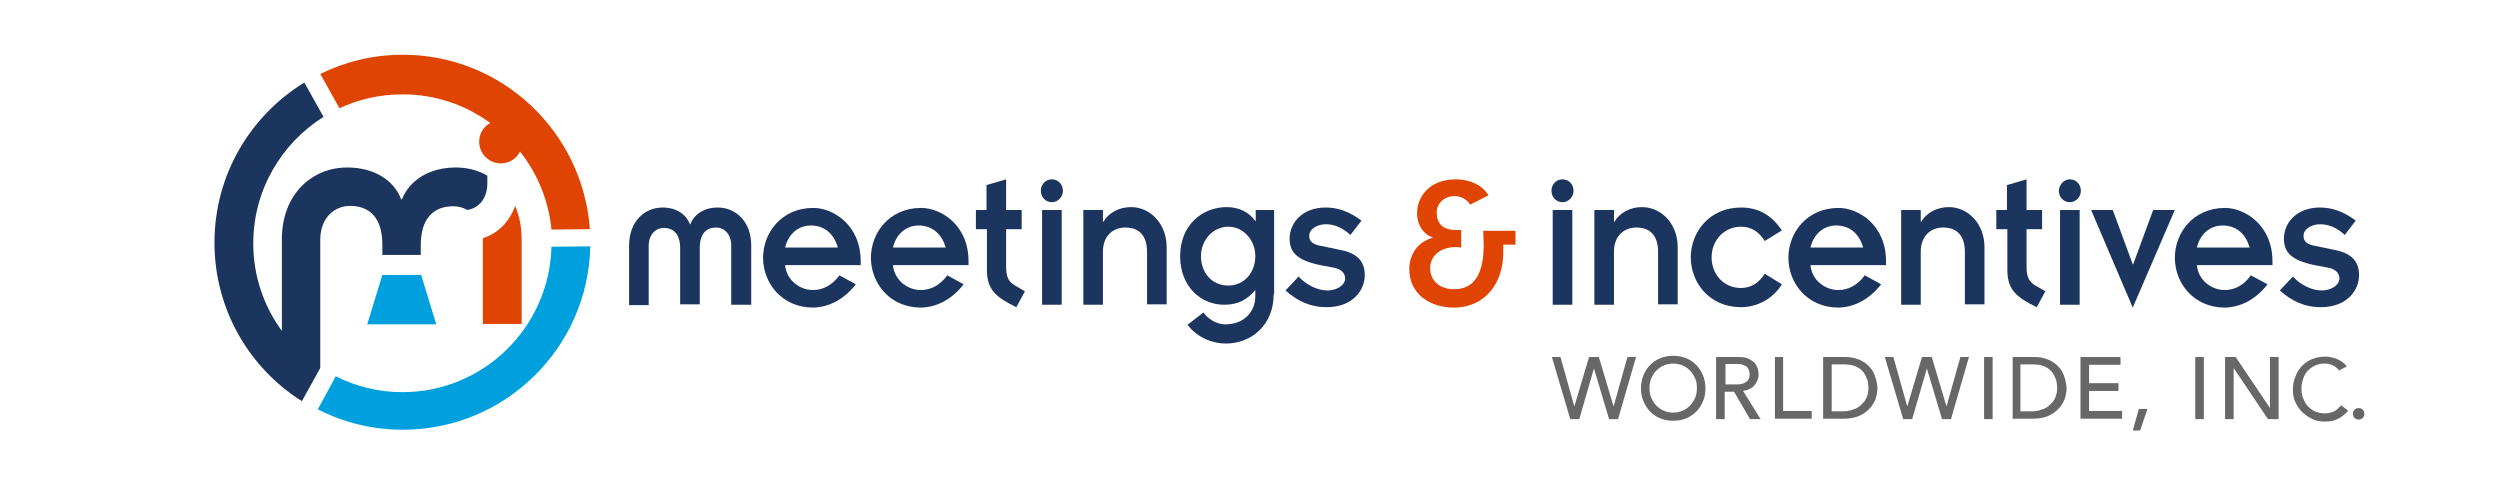
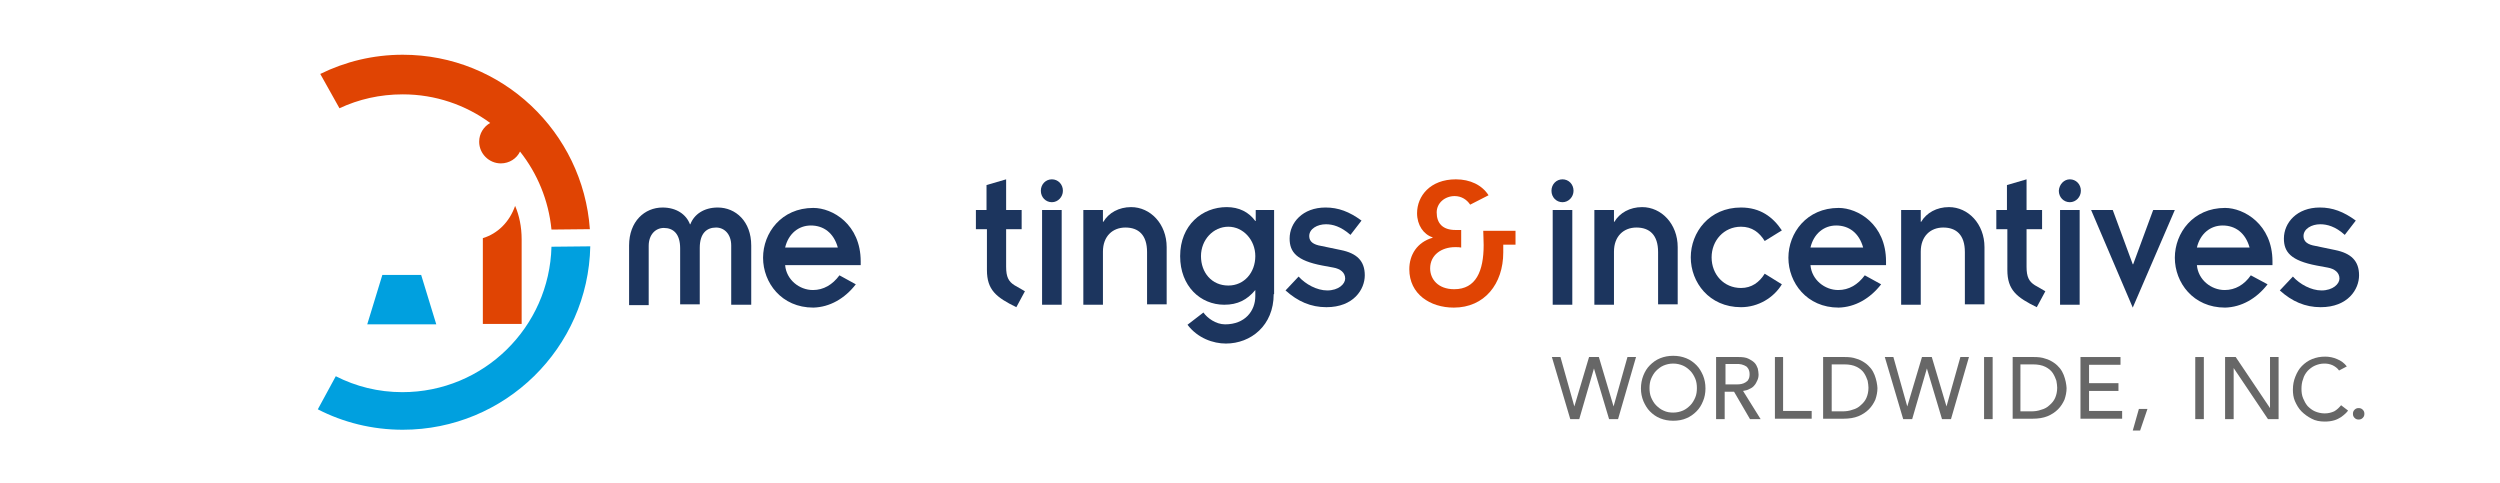
<svg xmlns="http://www.w3.org/2000/svg" version="1.1" id="Layer_1" x="0px" y="0px" viewBox="0 0 612 118.2" style="enable-background:new 0 0 612 118.2;" xml:space="preserve">
  <style type="text/css">
	.st0{fill:#1C355E;}
	.st1{fill:#E04403;}
	.st2{fill:#676767;}
	.st3{fill:#00A0DF;}
</style>
  <g>
    <g>
      <g>
        <path class="st0" d="M154,60.1c0-5.9,3.8-9.3,8.2-9.3c3.4,0,5.8,1.7,6.7,4.1h0.1c0.9-2.4,3.3-4.1,6.7-4.1c4.4,0,8.2,3.4,8.2,9.3     v14.5H179V60.1c0-2.8-1.7-4.4-3.7-4.4c-2.3,0-4,1.4-4,5v13.8h-4.8V60.8c0-3.6-1.7-5-4-5c-2,0-3.7,1.6-3.7,4.4v14.5H154V60.1z" />
        <path class="st0" d="M209.5,69.6c-2.7,3.5-6.4,5.6-10.4,5.7c-7.8,0-12.3-6.1-12.3-12.2c0-6.1,4.5-12.2,12.3-12.2     c4.7,0,11.6,4,11.6,13.1v0.9h-18.5c0.3,3.6,3.5,6.1,6.8,6.1c2.6,0,4.8-1.3,6.5-3.6L209.5,69.6z M205.1,60.6     c-1-3.6-3.5-5.4-6.6-5.4c-3,0-5.5,2-6.3,5.4H205.1z" />
-         <path class="st0" d="M235.9,69.6c-2.7,3.5-6.4,5.6-10.4,5.7c-7.8,0-12.3-6.1-12.3-12.2c0-6.1,4.5-12.2,12.3-12.2     c4.7,0,11.6,4,11.6,13.1v0.9h-18.5c0.3,3.6,3.5,6.1,6.8,6.1c2.6,0,4.8-1.3,6.5-3.6L235.9,69.6z M231.5,60.6     c-1-3.6-3.6-5.4-6.6-5.4c-3,0-5.5,2-6.3,5.4H231.5z" />
        <path class="st0" d="M238.8,51.4h2.7v-6.1l4.8-1.4v7.5h3.8v4.7h-3.8v9.2c0,2.5,0.6,3.6,2,4.5l2.6,1.5l-2.1,3.9     c-4.9-2.4-7.2-4.2-7.2-9.1V56.1h-2.7V51.4z" />
        <path class="st0" d="M257.5,43.9c1.5,0,2.7,1.2,2.7,2.8c0,1.5-1.2,2.8-2.7,2.8c-1.5,0-2.7-1.2-2.7-2.8     C254.8,45.1,256,43.9,257.5,43.9z M255.1,51.4h4.8v23.2h-4.8V51.4z" />
        <path class="st0" d="M265.2,51.4h4.8v2.9h0.1c1.3-2.2,3.8-3.6,6.8-3.6c4.7,0,8.7,4.1,8.7,9.8v14h-4.8V61.7c0-4.2-2.1-6-5.3-6     c-3.1,0-5.5,2.1-5.5,5.9v13h-4.8V51.4z" />
        <path class="st0" d="M311.8,72c0,7.7-5.6,12.1-11.7,12.1c-3.1,0-6.9-1.3-9.4-4.6l3.9-3c0.9,1.3,3,2.9,5.3,2.9     c4.9,0,7.4-3.3,7.4-6.9V71c-2,2.4-4.3,3.6-7.6,3.6c-5.8,0-10.8-4.5-10.8-11.9c0-7.6,5.4-12,11.4-12c3,0,5.4,1.2,7,3.4h0.1v-2.7     h4.5V72z M300.7,69.9c3.9,0,6.6-3.2,6.6-7.2c0-4-3-7.2-6.6-7.2c-3.7,0-6.7,3.2-6.7,7.2C294,66.7,296.6,69.9,300.7,69.9z" />
        <path class="st0" d="M317.9,67.7c1.7,1.9,4.5,3.4,7,3.4c2.8,0,4.4-1.6,4.4-2.9c0-1.5-1.2-2.4-2.9-2.7l-2.7-0.5     c-6.3-1.2-8-3.3-8-6.6c0-3.9,3.2-7.6,8.8-7.6c3.1,0,5.8,1,8.8,3.2l-2.7,3.5c-2.4-2.1-4.4-2.6-6-2.6c-2.1,0-4.1,1.1-4.1,2.9     c0,1.4,1.1,2.1,2.9,2.4l4.8,1c4,0.8,5.9,2.7,5.9,6.2c0,3.4-2.7,7.8-9.4,7.8c-3.8,0-7-1.4-10-4.1L317.9,67.7z" />
        <path class="st1" d="M359.9,50.1c-0.8-1.2-2.1-2.1-3.8-2.1c-2.4,0-4.4,1.7-4.4,4c0,2.6,1.4,4.3,4.6,4.3h1.4v4.3     c-0.4-0.1-0.8-0.1-1.5-0.1c-3.3,0-6.1,1.9-6.1,5.2c0,2.6,1.9,5.1,5.9,5.1c5.3,0,7.2-4.4,7.2-10.8c0-1.4-0.1-2.5-0.1-3.5h7.9v3.4     h-3v1.9c0,7.7-4.6,13.5-12.1,13.5c-5.8,0-10.9-3.3-10.9-9.4c0-3.5,1.9-6.6,5.7-7.7v-0.1c-2.2-0.7-3.8-3-3.8-5.9     c0-4.2,3.2-8.3,9.5-8.3c3.5,0,6.4,1.4,8,3.9L359.9,50.1z" />
-         <path class="st0" d="M382.5,43.9c1.5,0,2.7,1.2,2.7,2.8c0,1.5-1.2,2.8-2.7,2.8c-1.5,0-2.7-1.2-2.7-2.8     C379.8,45.1,381,43.9,382.5,43.9z M380.1,51.4h4.8v23.2h-4.8V51.4z" />
+         <path class="st0" d="M382.5,43.9c1.5,0,2.7,1.2,2.7,2.8c0,1.5-1.2,2.8-2.7,2.8c-1.5,0-2.7-1.2-2.7-2.8     C379.8,45.1,381,43.9,382.5,43.9z M380.1,51.4h4.8v23.2h-4.8z" />
        <path class="st0" d="M390.3,51.4h4.8v2.9h0.1c1.3-2.2,3.8-3.6,6.8-3.6c4.7,0,8.7,4.1,8.7,9.8v14h-4.8V61.7c0-4.2-2.1-6-5.3-6     c-3.1,0-5.5,2.1-5.5,5.9v13h-4.8V51.4z" />
        <path class="st0" d="M432,59c-1.3-2.1-3.1-3.5-5.8-3.5c-4.2,0-7.2,3.4-7.2,7.5c0,4.2,3,7.5,7.2,7.5c2.6,0,4.5-1.4,5.8-3.5     l4.2,2.6c-2,3.3-5.8,5.6-10,5.6c-7.8,0-12.3-6.1-12.3-12.2c0-6.1,4.5-12.2,12.3-12.2c4.7,0,7.8,2.3,10,5.6L432,59z" />
        <path class="st0" d="M460.5,69.6c-2.7,3.5-6.4,5.6-10.4,5.7c-7.8,0-12.3-6.1-12.3-12.2c0-6.1,4.5-12.2,12.3-12.2     c4.7,0,11.6,4,11.6,13.1v0.9h-18.5c0.3,3.6,3.5,6.1,6.8,6.1c2.6,0,4.8-1.3,6.5-3.6L460.5,69.6z M456.1,60.6     c-1-3.6-3.5-5.4-6.6-5.4c-3,0-5.5,2-6.3,5.4H456.1z" />
        <path class="st0" d="M465.4,51.4h4.8v2.9h0.1c1.3-2.2,3.8-3.6,6.8-3.6c4.7,0,8.7,4.1,8.7,9.8v14h-4.8V61.7c0-4.2-2.1-6-5.3-6     c-3.1,0-5.5,2.1-5.5,5.9v13h-4.8V51.4z" />
        <path class="st0" d="M488.6,51.4h2.7v-6.1l4.8-1.4v7.5h3.8v4.7h-3.8v9.2c0,2.5,0.6,3.6,2,4.5l2.6,1.5l-2.1,3.9     c-4.9-2.4-7.2-4.2-7.2-9.1V56.1h-2.7V51.4z" />
        <path class="st0" d="M506.7,43.9c1.5,0,2.7,1.2,2.7,2.8c0,1.5-1.2,2.8-2.7,2.8c-1.5,0-2.7-1.2-2.7-2.8     C504.1,45.1,505.3,43.9,506.7,43.9z M504.3,51.4h4.8v23.2h-4.8V51.4z" />
        <path class="st0" d="M511.9,51.4h5.3l4.9,13.3h0.1l4.9-13.3h5.3l-10.3,23.9L511.9,51.4z" />
        <path class="st0" d="M555.1,69.6c-2.7,3.5-6.4,5.6-10.4,5.7c-7.8,0-12.3-6.1-12.3-12.2c0-6.1,4.5-12.2,12.3-12.2     c4.6,0,11.6,4,11.6,13.1v0.9h-18.5c0.3,3.6,3.5,6.1,6.8,6.1c2.6,0,4.8-1.3,6.4-3.6L555.1,69.6z M550.7,60.6     c-1-3.6-3.5-5.4-6.6-5.4c-3,0-5.5,2-6.3,5.4H550.7z" />
        <path class="st0" d="M561.3,67.7c1.7,1.9,4.5,3.4,7,3.4c2.8,0,4.4-1.6,4.4-2.9c0-1.5-1.2-2.4-2.9-2.7l-2.7-0.5     c-6.3-1.2-8-3.3-8-6.6c0-3.9,3.2-7.6,8.8-7.6c3.1,0,5.8,1,8.8,3.2l-2.7,3.5c-2.3-2.1-4.4-2.6-6-2.6c-2.1,0-4.1,1.1-4.1,2.9     c0,1.4,1.1,2.1,2.9,2.4l4.8,1c4,0.8,5.9,2.7,5.9,6.2c0,3.4-2.7,7.8-9.4,7.8c-3.8,0-7-1.4-10-4.1L561.3,67.7z" />
      </g>
      <g>
        <path class="st2" d="M379.9,87.4h2.1l3.4,12.1h0l3.6-12.1h2.4l3.6,12.1h0l3.4-12.1h2.1l-4.4,15.2h-2.2l-3.7-12.4h0l-3.6,12.4     h-2.2L379.9,87.4z" />
        <path class="st2" d="M409.6,103c-1.2,0-2.2-0.2-3.2-0.6c-1-0.4-1.8-1-2.5-1.7c-0.7-0.7-1.2-1.6-1.6-2.5c-0.4-1-0.6-2-0.6-3.1     c0-1.1,0.2-2.2,0.6-3.2c0.4-1,0.9-1.8,1.6-2.5c0.7-0.7,1.5-1.3,2.5-1.7c1-0.4,2-0.6,3.2-0.6c1.2,0,2.2,0.2,3.2,0.6     c1,0.4,1.8,1,2.5,1.7c0.7,0.7,1.2,1.6,1.6,2.5c0.4,1,0.6,2,0.6,3.2c0,1.1-0.2,2.2-0.6,3.1c-0.4,1-0.9,1.8-1.6,2.5     c-0.7,0.7-1.5,1.3-2.5,1.7C411.9,102.8,410.8,103,409.6,103z M409.6,101c0.9,0,1.7-0.2,2.4-0.5c0.7-0.3,1.3-0.8,1.8-1.3     c0.5-0.5,0.9-1.2,1.2-1.9c0.3-0.7,0.4-1.5,0.4-2.3c0-0.8-0.1-1.6-0.4-2.3c-0.3-0.7-0.7-1.4-1.2-1.9c-0.5-0.5-1.1-1-1.8-1.3     c-0.7-0.3-1.5-0.5-2.4-0.5c-0.9,0-1.7,0.2-2.4,0.5c-0.7,0.3-1.3,0.8-1.8,1.3c-0.5,0.5-0.9,1.2-1.2,1.9c-0.3,0.7-0.4,1.5-0.4,2.3     c0,0.8,0.1,1.6,0.4,2.3c0.3,0.7,0.7,1.4,1.2,1.9c0.5,0.5,1.1,1,1.8,1.3C408,100.9,408.8,101,409.6,101z" />
        <path class="st2" d="M420.3,87.4h5.3c1,0,1.8,0.1,2.4,0.4c0.6,0.3,1.1,0.6,1.5,1c0.4,0.4,0.6,0.9,0.8,1.4c0.1,0.5,0.2,1,0.2,1.5     c0,0.5-0.1,1-0.3,1.4c-0.2,0.4-0.4,0.9-0.7,1.2c-0.3,0.4-0.7,0.7-1.2,0.9c-0.5,0.3-1,0.4-1.6,0.5l4.3,6.9h-2.6l-3.9-6.7h-2.3v6.7     h-2.1V87.4z M422.4,94.1h2.7c0.4,0,0.8,0,1.2-0.1c0.4-0.1,0.7-0.2,1-0.4c0.3-0.2,0.6-0.4,0.7-0.7c0.2-0.3,0.3-0.7,0.3-1.3     c0-0.5-0.1-0.9-0.3-1.3c-0.2-0.3-0.4-0.6-0.7-0.7c-0.3-0.2-0.7-0.3-1-0.4c-0.4-0.1-0.8-0.1-1.2-0.1h-2.7V94.1z" />
        <path class="st2" d="M434.4,87.4h2.1v13.2h7v1.9h-9V87.4z" />
        <path class="st2" d="M446.3,87.4h5.3c1.1,0,2,0.1,2.8,0.4c0.8,0.2,1.5,0.6,2.1,1c0.6,0.4,1.1,0.9,1.5,1.4     c0.4,0.5,0.7,1.1,0.9,1.6c0.2,0.6,0.4,1.1,0.5,1.7c0.1,0.6,0.2,1.1,0.2,1.5c0,1-0.2,1.9-0.5,2.8c-0.4,0.9-0.9,1.7-1.6,2.4     c-0.7,0.7-1.6,1.3-2.6,1.7c-1,0.4-2.2,0.6-3.6,0.6h-5V87.4z M448.4,100.7h2.6c0.9,0,1.7-0.1,2.5-0.4c0.8-0.2,1.5-0.6,2-1.1     c0.6-0.5,1.1-1.1,1.4-1.8c0.3-0.7,0.5-1.5,0.5-2.5c0-0.5-0.1-1.1-0.2-1.7c-0.2-0.6-0.5-1.3-0.9-1.9c-0.4-0.6-1-1.1-1.8-1.5     c-0.8-0.4-1.8-0.6-3-0.6h-3.1V100.7z" />
        <path class="st2" d="M461.4,87.4h2.1l3.4,12.1h0l3.6-12.1h2.4l3.6,12.1h0l3.4-12.1h2.1l-4.4,15.2h-2.2l-3.7-12.4h0l-3.6,12.4     h-2.2L461.4,87.4z" />
        <path class="st2" d="M485.7,87.4h2.1v15.2h-2.1V87.4z" />
        <path class="st2" d="M492.6,87.4h5.3c1.1,0,2,0.1,2.8,0.4c0.8,0.2,1.5,0.6,2.1,1c0.6,0.4,1.1,0.9,1.5,1.4     c0.4,0.5,0.7,1.1,0.9,1.6c0.2,0.6,0.4,1.1,0.5,1.7c0.1,0.6,0.2,1.1,0.2,1.5c0,1-0.2,1.9-0.5,2.8c-0.4,0.9-0.9,1.7-1.6,2.4     c-0.7,0.7-1.6,1.3-2.6,1.7c-1,0.4-2.2,0.6-3.6,0.6h-4.9V87.4z M494.6,100.7h2.6c0.9,0,1.7-0.1,2.5-0.4c0.8-0.2,1.5-0.6,2-1.1     c0.6-0.5,1.1-1.1,1.4-1.8c0.3-0.7,0.5-1.5,0.5-2.5c0-0.5-0.1-1.1-0.2-1.7c-0.2-0.6-0.5-1.3-0.9-1.9c-0.4-0.6-1-1.1-1.8-1.5     c-0.8-0.4-1.8-0.6-3-0.6h-3.1V100.7z" />
        <path class="st2" d="M509.3,87.4h9.8v1.9h-7.7v4.5h7.2v1.9h-7.2v4.9h8.1v1.9h-10.2V87.4z" />
        <path class="st2" d="M523.9,105.4h-1.8l1.5-5.3h2.1L523.9,105.4z" />
        <path class="st2" d="M537.4,87.4h2.1v15.2h-2.1V87.4z" />
        <path class="st2" d="M544.6,87.4h2.7l8.4,12.5h0V87.4h2.1v15.2h-2.6l-8.4-12.5h0v12.5h-2.1V87.4z" />
        <path class="st2" d="M572.6,90.7c-0.4-0.6-1-1-1.6-1.3c-0.7-0.3-1.3-0.4-2-0.4c-0.9,0-1.6,0.2-2.3,0.5c-0.7,0.3-1.3,0.8-1.8,1.3     c-0.5,0.6-0.9,1.2-1.1,2c-0.3,0.7-0.4,1.6-0.4,2.4c0,0.8,0.1,1.6,0.4,2.3c0.3,0.7,0.6,1.3,1.1,1.9c0.5,0.5,1.1,1,1.8,1.3     c0.7,0.3,1.5,0.5,2.4,0.5c0.9,0,1.6-0.2,2.3-0.5c0.7-0.4,1.2-0.9,1.7-1.5l1.7,1.3c-0.1,0.2-0.3,0.4-0.6,0.7     c-0.3,0.3-0.7,0.6-1.1,0.9c-0.5,0.3-1,0.6-1.7,0.8c-0.7,0.2-1.4,0.3-2.3,0.3c-1.2,0-2.3-0.2-3.2-0.7c-1-0.5-1.8-1.1-2.5-1.8     c-0.7-0.7-1.2-1.6-1.6-2.5c-0.4-0.9-0.5-1.9-0.5-2.8c0-1.2,0.2-2.2,0.6-3.2c0.4-1,0.9-1.9,1.6-2.6c0.7-0.7,1.5-1.3,2.5-1.7     c1-0.4,2-0.6,3.2-0.6c1,0,2,0.2,2.9,0.6c1,0.4,1.8,1,2.4,1.8L572.6,90.7z" />
        <path class="st2" d="M577.4,102.7c-0.4,0-0.7-0.1-1-0.4c-0.3-0.3-0.4-0.6-0.4-1s0.1-0.7,0.4-1c0.3-0.3,0.6-0.4,1-0.4     c0.4,0,0.7,0.1,1,0.4c0.3,0.3,0.4,0.6,0.4,1s-0.1,0.7-0.4,1C578.1,102.6,577.8,102.7,577.4,102.7z" />
      </g>
    </g>
    <g>
      <path class="st3" d="M135,60.4c-0.5,19.7-16.6,35.6-36.5,35.6c-5.9,0-11.4-1.4-16.3-3.9l-4.4,8.1c6.2,3.2,13.3,5,20.8,5    c25,0,45.4-20,45.9-44.9L135,60.4z" />
      <g>
        <path class="st1" d="M144.4,56.1c-1.7-23.8-21.5-42.7-45.8-42.7c-7.3,0-14.1,1.7-20.2,4.7l4.7,8.4c4.7-2.2,9.9-3.4,15.5-3.4     c8,0,15.4,2.6,21.4,7c-1.6,0.9-2.7,2.6-2.7,4.6c0,2.9,2.4,5.3,5.3,5.3c2.1,0,3.9-1.2,4.7-2.9c4.2,5.3,7,11.9,7.7,19.1L144.4,56.1     z" />
        <path class="st1" d="M126.1,50.4c-1.4,4-4.3,6.8-7.9,7.9c0,0.1,0,0.3,0,0.4v20.6h9.5V58.6C127.7,55.5,127.1,52.7,126.1,50.4z" />
        <g>
          <polygon class="st3" points="93.6,67.3 89.9,79.4 106.8,79.4 103.1,67.3     " />
-           <path class="st0" d="M111.6,41c-6.6,0-11.4,3.2-13.2,7.8h-0.2c-1.7-4.6-6.5-7.8-13.2-7.8C76.4,41,69,47.5,69,58.6V81      c-4.4-6-7-13.4-7-21.4c0-13.1,6.9-24.5,17.2-31l-4.7-8.4c-13.2,8.1-22,22.6-22,39.2c0,16.3,8.5,30.7,21.4,38.8l4.5-8.1l0,0V58.7      c0-5.3,3.4-8.3,7.3-8.3c4.6,0,7.9,2.7,7.9,9.5v2.5h9.4V60c0-6.8,3.4-9.5,7.9-9.5c1.3,0,2.5,0.3,3.5,0.9c2.7-0.4,4.9-2.7,4.9-6.5      V43C117.1,41.7,114.4,41,111.6,41z" />
        </g>
      </g>
    </g>
  </g>
</svg>